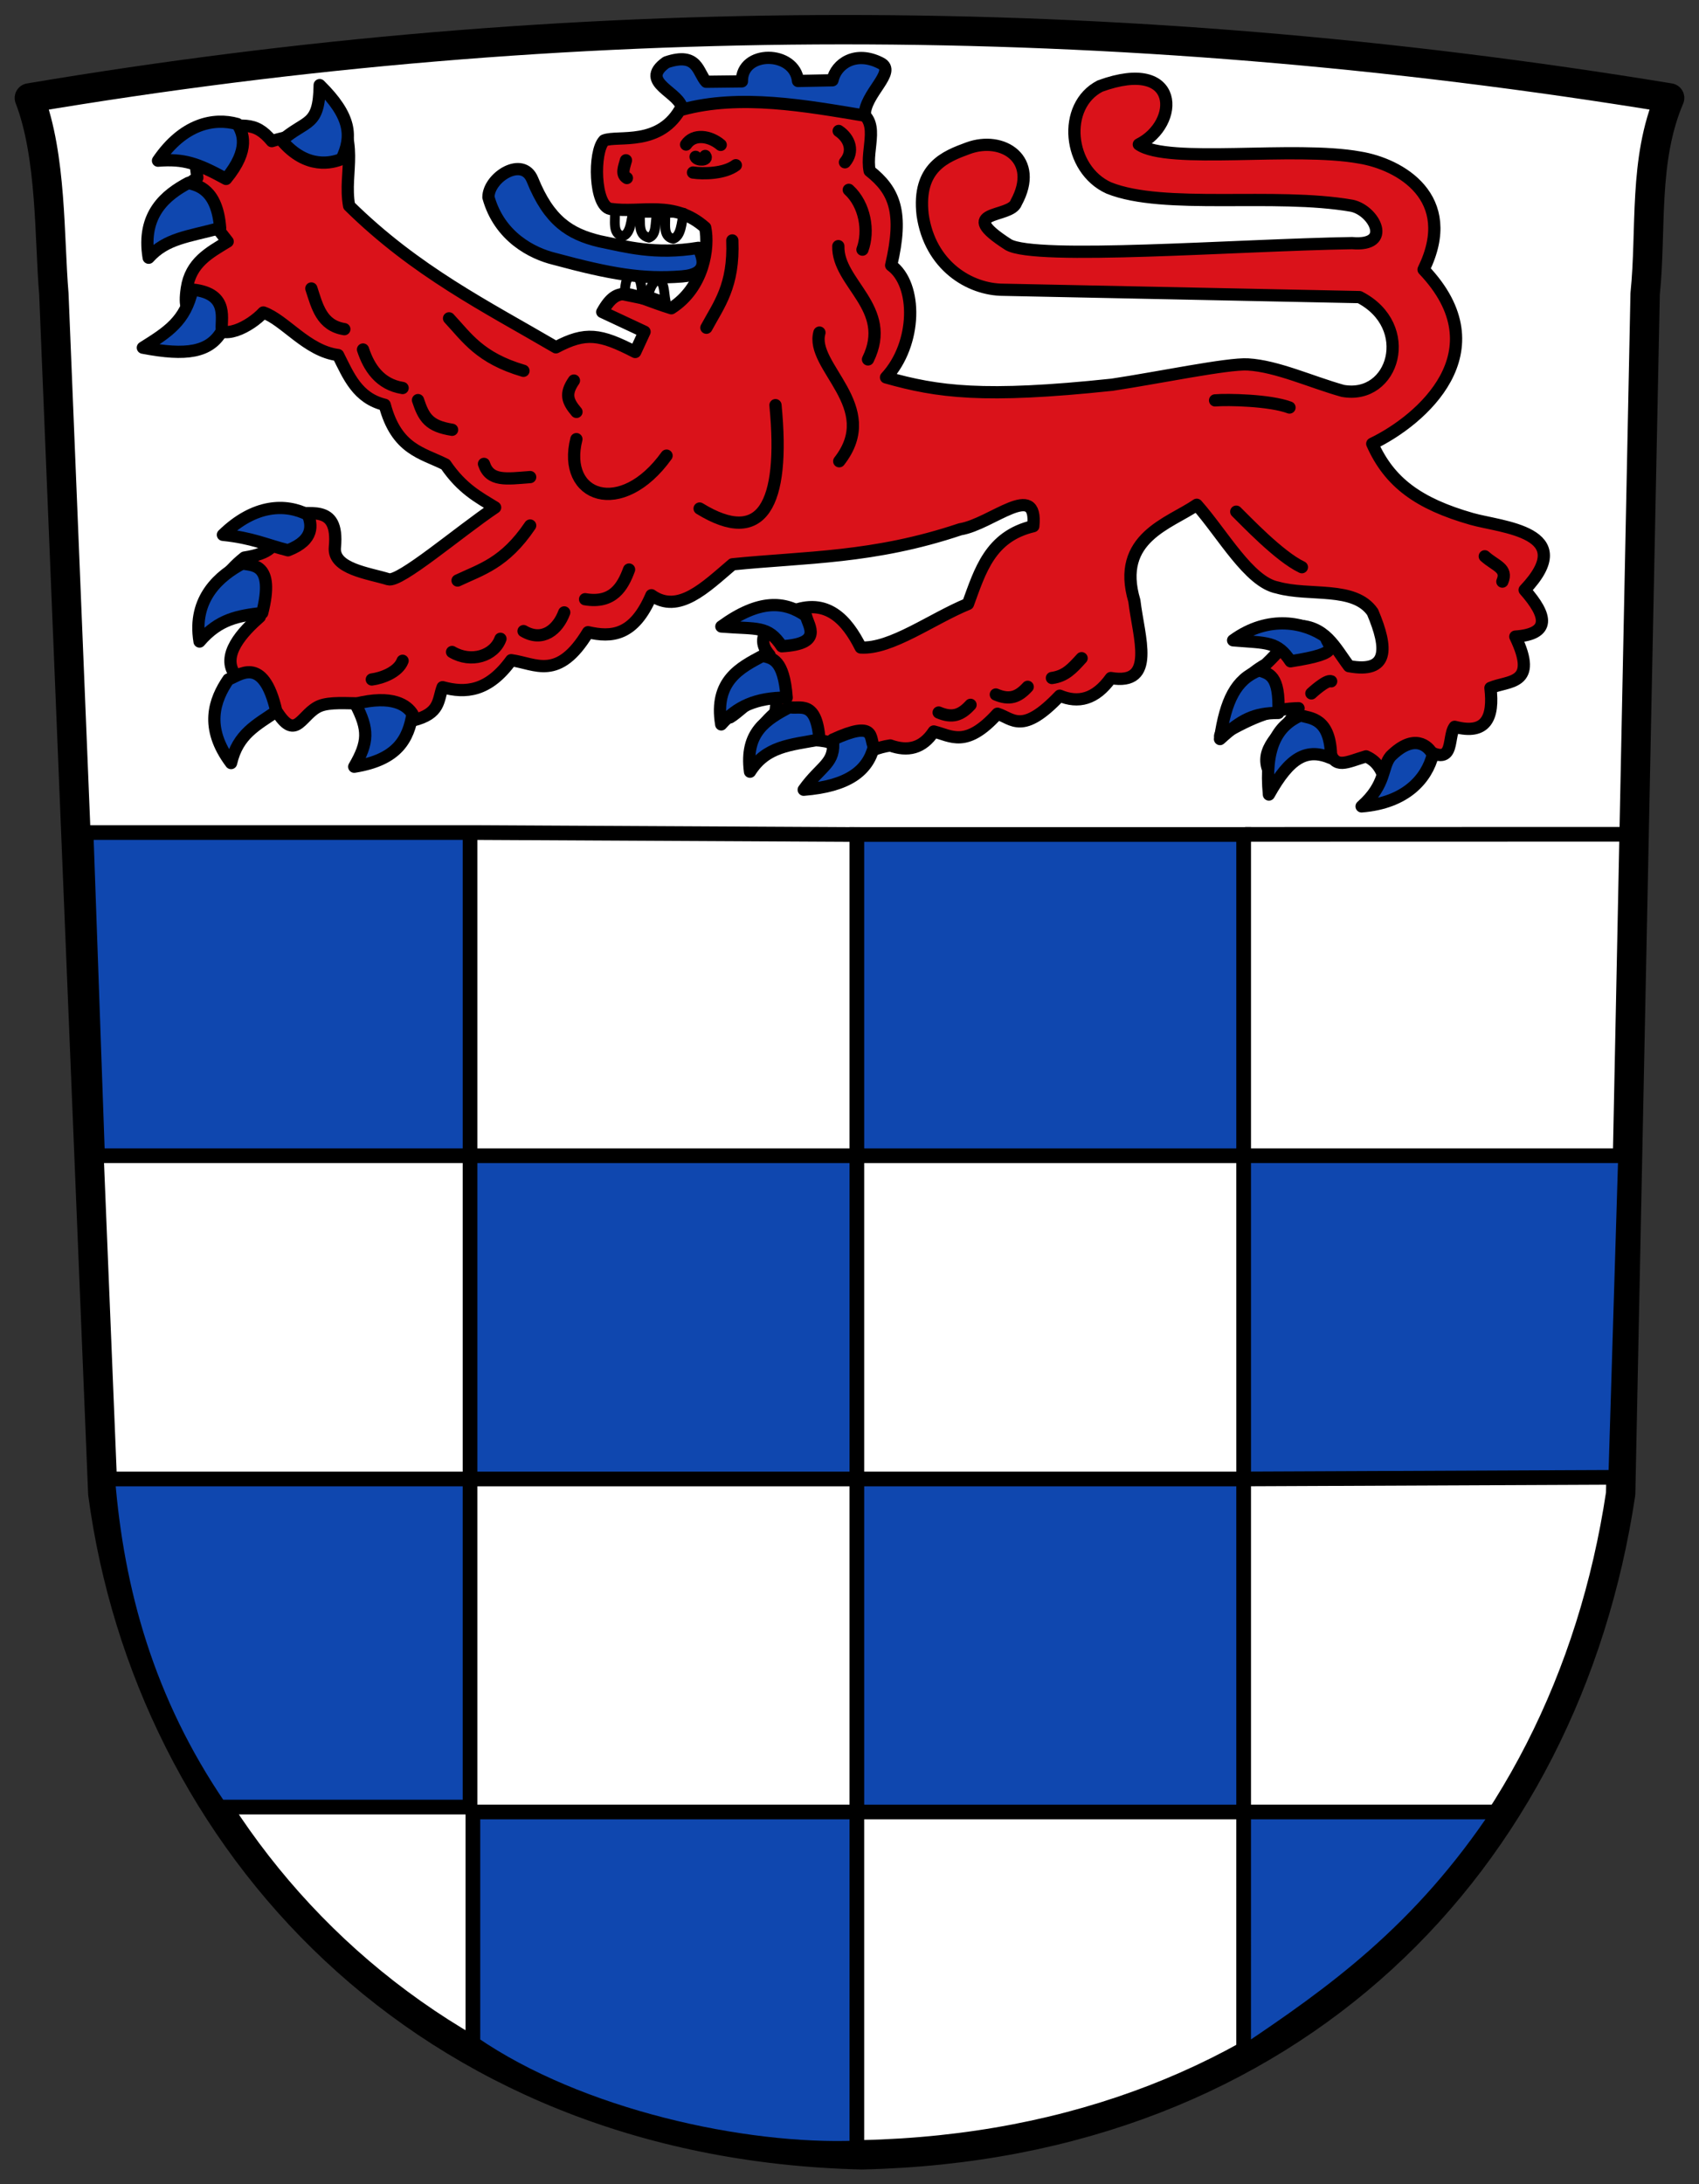
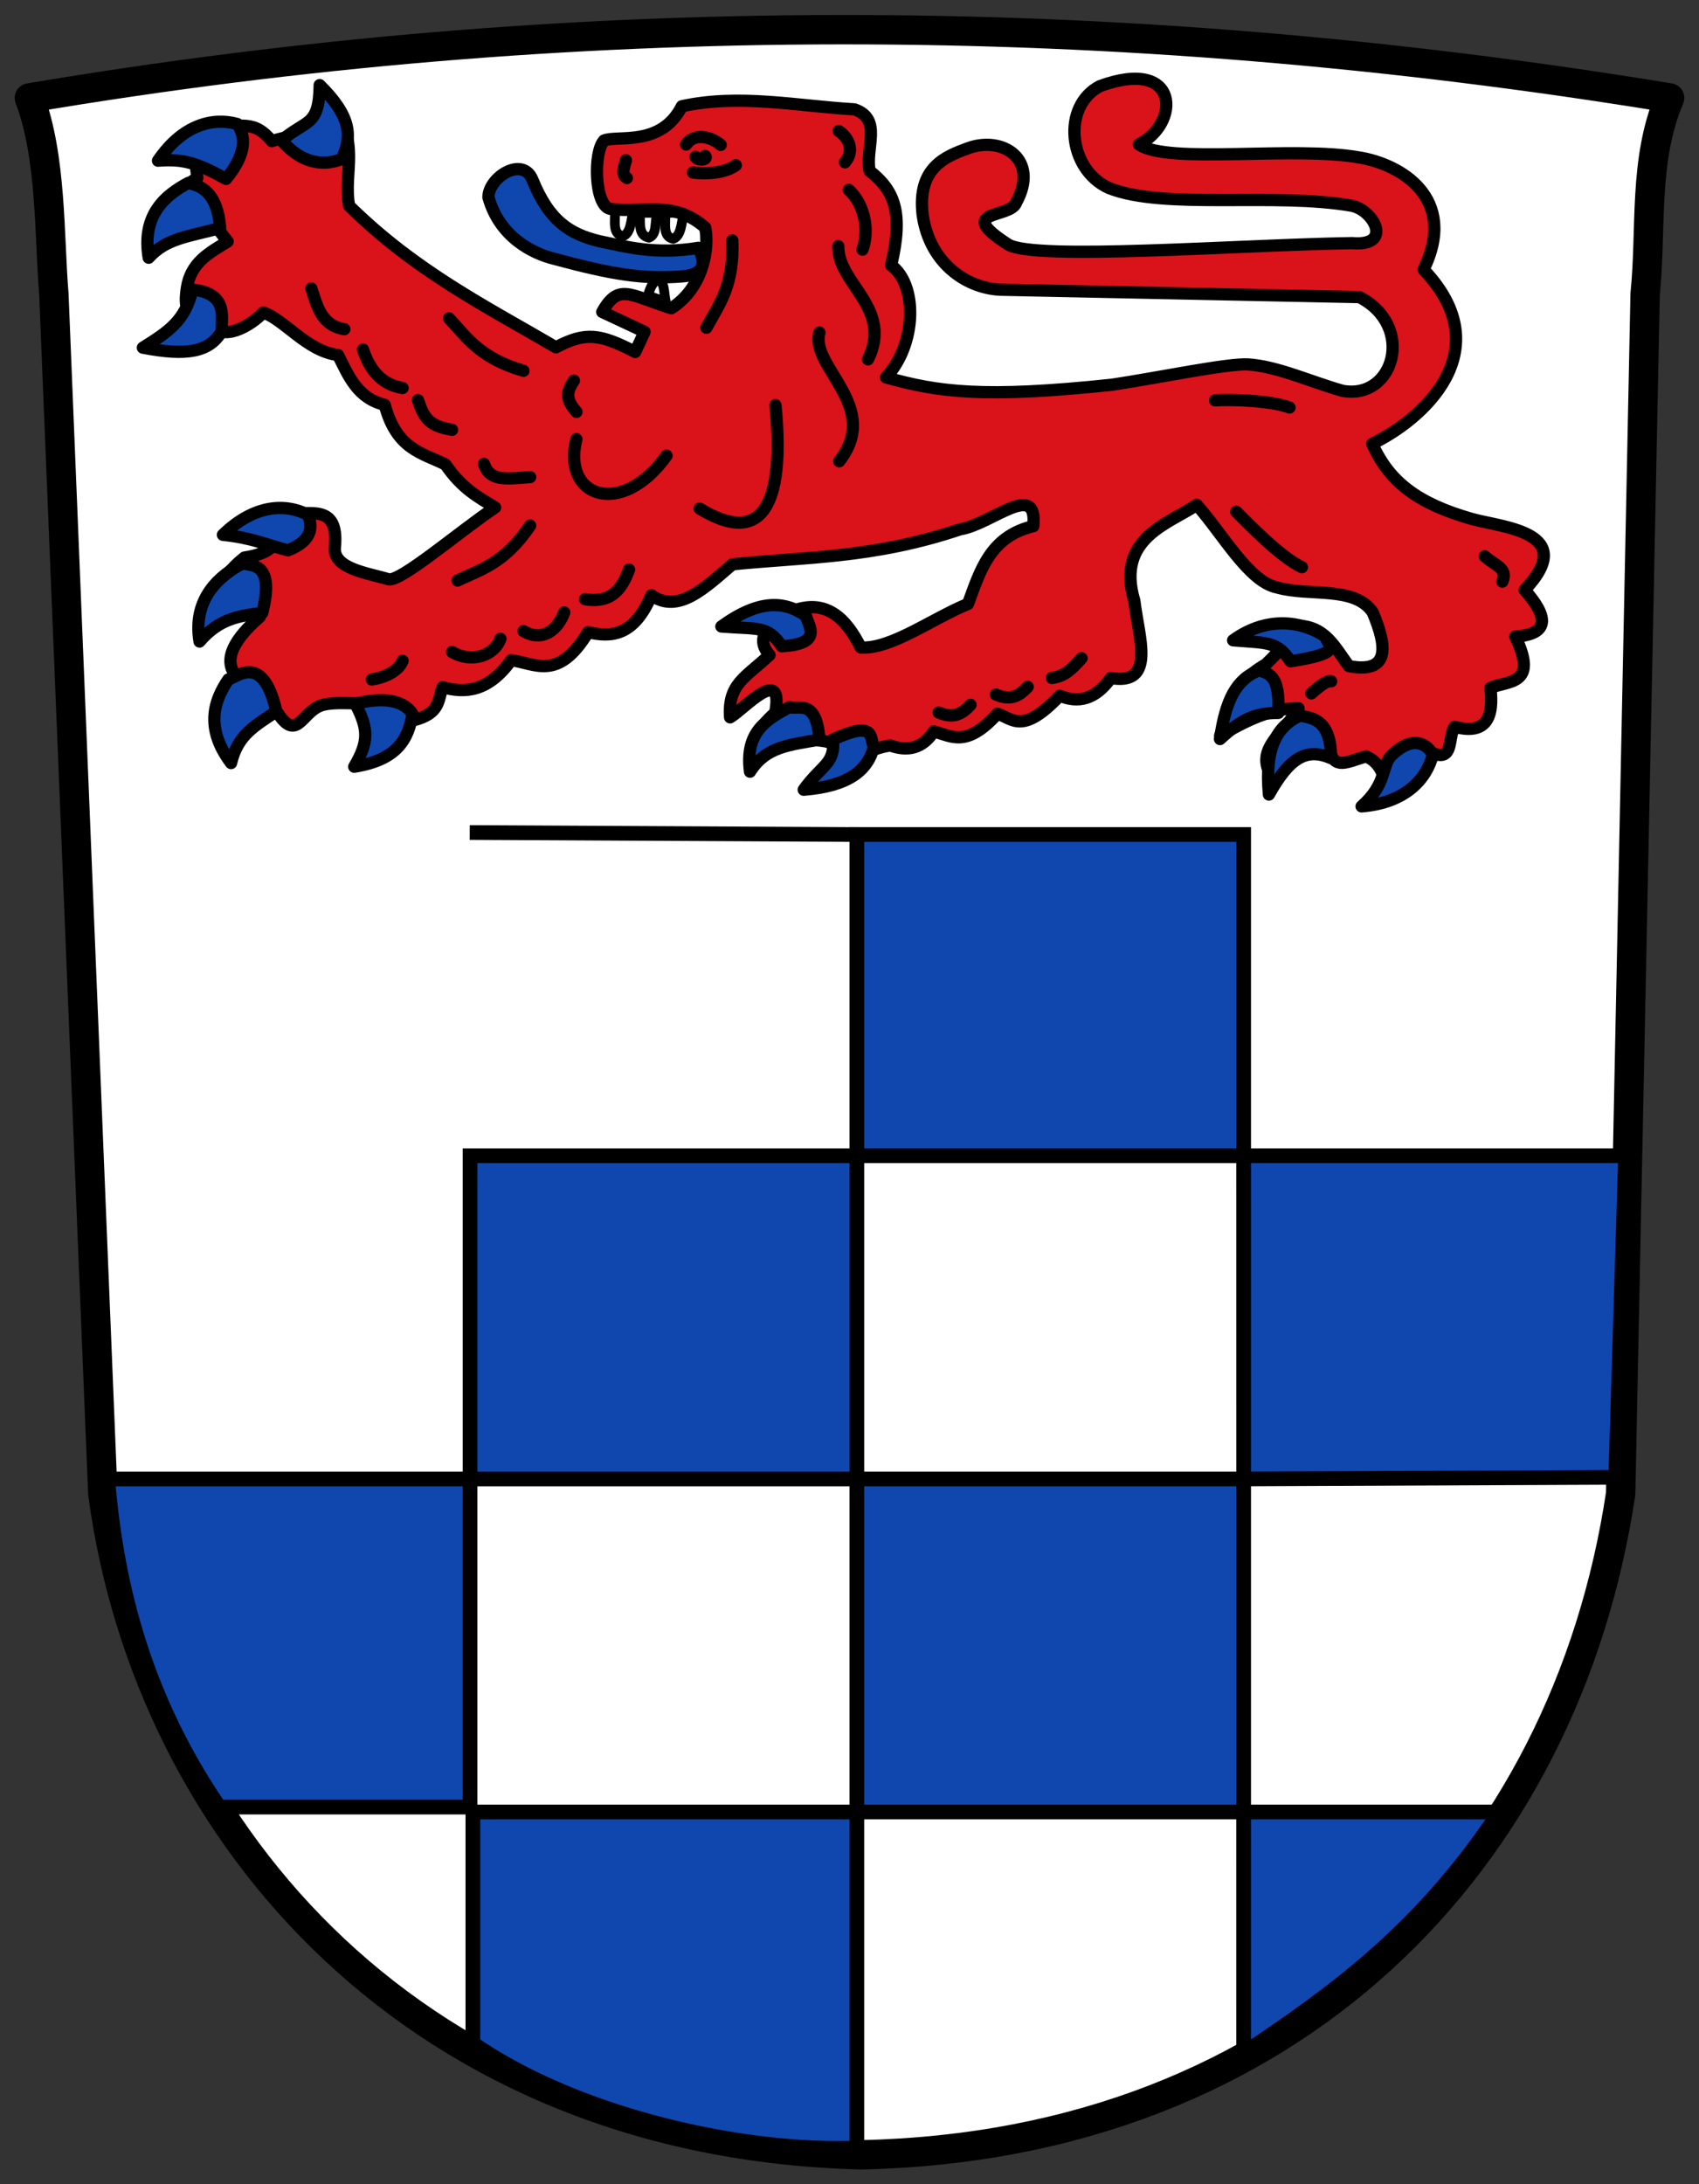
<svg xmlns="http://www.w3.org/2000/svg" height="446" width="347" version="1.1">
  <rect width="100%" height="100%" fill="#333333" stroke="none" />
  <g stroke="#000" stroke-miterlimit="4" transform="translate(1,0)">
    <path stroke-linejoin="round" d="M5,20c109.69-18.47,221.06-18.704,335,0-5.425,12.719-3.641,26.777-5,40l-5,245c-11.24,75.04-67.03,133.07-155,135-89.867-2.15-145.56-64.52-155-135l-10-245c-0.963-11.442-0.416-28.085-5-40z" stroke-linecap="round" stroke-dasharray="none" stroke-width="6" fill="#FFF" />
-     <path stroke-linejoin="miter" d="M16.58,170,95,170v66h-76.08z" stroke-linecap="square" stroke-width="3" fill="#0f47af" />
    <rect stroke-linejoin="miter" stroke-dasharray="none" height="65.602" width="79" stroke-linecap="square" y="170.4" x="174" stroke-width="3" fill="#0f47af" />
    <rect stroke-linejoin="miter" stroke-dasharray="none" height="66" width="79" stroke-linecap="square" y="236" x="95" stroke-width="3" fill="#0f47af" />
    <path stroke-linejoin="miter" d="m253,236,78,0-2.006,65.666-75.99,0.33z" stroke-linecap="square" stroke-width="3" fill="#0f47af" />
    <rect stroke-linejoin="miter" stroke-dasharray="none" height="68" width="79" stroke-linecap="square" y="302" x="174" stroke-width="3" fill="#0f47af" />
    <path stroke-linejoin="miter" d="m21,302,74,0,0,67-51.208,0c-14.789-21.66-20.958-44.21-22.792-67z" stroke-linecap="square" stroke-width="3" fill="#0f47af" />
    <path stroke-linejoin="miter" d="m95.58,370,78.42,0v68.611c-22.96,0.922-56.686-6.386-78.42-21.357z" stroke-linecap="square" stroke-width="3" fill="#0f47af" />
    <path stroke-linejoin="miter" d="m253,370,52.208,0c-16.15,24.37-34.03,37.09-52.21,49.26z" stroke-linecap="square" stroke-width="3" fill="#0f47af" />
    <path stroke-linejoin="round" d="m54.514,28.817c4.815-1.575,11.857-1.375,11.674-8.504,6.718,8.841,2.841,14.504,4.113,21.71,13.655,13.446,28.014,20.57,42.238,28.899,6.063-3.204,9.011-2.76,16.197,0.953l1.905-4.128-8.638-4.044c3.366-6.059,5.766-3.34,14.108-0.758,6.598-4.204,7.767-12.372,6.916-16.476-6.457-5.697-12.914-2.893-19.372-3.811-3.271-0.601-3.504-11.689-1.27-13.974,2.752-1.127,11.618,1.388,15.879-6.987,11.751-2.57,23.501-0.05,35.251,0.635,5.765,1.961,2.156,7.932,3.099,12.571,5.087,4.011,6.939,8.457,4.392,19.279,5.388,3.89,5.291,16.039-1.046,22.882,10.552,2.985,19.878,4.281,46.18,1.495,9.241-1.381,23.609-4.383,27.722-4.144,5.957,0.345,12.918,3.597,19.372,5.399,10.478,1.892,14.897-13.233,3.416-19.147l-72.648-1.495c-6.993,0.009-15.088-4.973-16.568-15.321-1.12-9.752,4.778-11.92,9.264-13.578,7.075-2.615,14.682,2.267,9.845,11.092-1.074,3.291-12.861,1.377-1.588,8.597,5.594,3.252,46.408,0.074,70.184-0.318,8.366,0.733,4.578-6.619,0-7.622-15.896-2.781-38.423,0.882-49.674-3.641-8.383-3.795-9.634-16.793-1.774-20.813,16.422-5.973,16.36,7.704,7.901,11.921,5.983,4.15,31.655,0.224,45.134,2.688,8.161,1.332,20.214,8.146,13.021,22.866,15.905,16.708-0.495,30.782-10.48,35.569,3.5,7.889,9.435,12.245,20.325,15.353,6.013,1.716,22.087,2.581,10.798,14.5,4.676,5.3,5.364,9.005-1.905,9.528,4.818,10.005-1.466,8.908-5.081,10.48,0.718,6.062-0.858,9.639-7.304,7.939-1.697,2.219,0.547,9.365-7.622,3.493-1.573,3.465-1.286,7.859-6.111,9.698-0.718-3.991-1.905-6.077-4.369-7.157-4.055,1.194-6.321,2.741-7.513-1.232-6.109-1.738-10.949-1.339-12.61,3.564-1.408-4.652,3.701-7.508,6.336-12.161-4.77,0.091-8.92,1.456-16.01,5.607,2.151-4.842,1.777-10.25,9.303-14.554,5.696-5.388,3.788-5.955,5.886-7.901,6.252-0.219,8.271,4.5,11.115,8.257,8.177,1.507,7.98-3.596,4.841-11.022-3.735-5.424-12.887-3.171-19.449-5.027-5.796-1.119-11.17-10.925-16.476-16.902-5.535,3.831-16.6,6.715-12.741,19.613,0.87,7.451,4.511,17.364-4.802,15.763-3.16,4.407-6.683,5.184-10.441,3.609-7.657,8.06-9.595,4.684-12.719,3.679-6.438,7.098-9.418,4.511-13.005,3.625-2.321,3.526-5.375,4.117-8.892,2.858-4.906,0.722-9.07,3.668-12.78,7.978-0.974-2.871,3.693-5.742,0.395-8.613-4.643-1.328-13.667,0.25-15.363,2.914,0.845-3.705-0.001-5.244,4.248-8.948,1.857-10.08-6.41-0.668-9.21,0.93-0.49-6.842,3.159-8.134,8.05-12.734-4.002-4.564,2.416-7.469,4.335-8.838,7.395-3.023,11.511,1.747,14.291,7.304,6.18,0.408,14.602-5.907,21.913-8.892,2.474-6.727,4.483-13.792,13.338-15.879,0.97-9.516-8.515-0.395-14.926,0.635-17.733,5.95-31.55,5.636-46.511,7.151-5.519,4.685-11.037,10.259-16.556,6.319-3.582,8.377-8.179,8.632-12.944,7.545-6.09,10.066-10.733,6.387-15.693,5.716-4.671,6.44-9.341,6.798-14.012,5.514-0.992,2.603-0.376,5.404-6.1,6.799-4.17,1.016-6.283,8.351-10.53,8.894,4.361-5.532,2.623-9.738-0.511-12.385-2.415-0.016-5.86-0.29-7.866,0.493-3.793,1.481-4.794,7.383-8.695,1.428-4.339-0.492-7.289,2.723-9.845,6.987-0.35-5.54,2.163-6.815,1.321-14.572-3.308-4.072,1.526-9.073,4.883-12.008-3.482-2.676-6.904-1.547-10.968-0.732,1.489-4.409,4.101-8.423,7.838-11.375,10.76-1.654,3.866-7.261,8.955-9.229,3.796,0.891,10.434-2.285,9.518,7.131-0.431,4.429,6.942,5.289,10.922,6.525,2.312,0.718,14.536-9.772,21.804-14.658-3.38-2.08-6.759-3.809-10.139-8.775-4.699-2.373-9.978-3.006-12.408-12.183-5.608-1.361-7.388-5.912-9.528-10.163-6.365-0.803-10.873-7.166-15.264-8.695-2.596,2.796-8.734,6.254-10.539,2.057-1.895-4.406-6.271,1.05-5.091-6.967,0.78-5.3,4.595-7.284,8.347-9.578l-2.223-2.858c-5.587,1.097-8.62,0.756-12.61,3.981-1.938-7.352,4.031-10.965,8.636-14.16-0.69-5.332-0.922-8.127,1.418-10.085,8.031-0.521,10.203-1.664,13.797,2.62z" stroke-linecap="round" stroke-dasharray="none" stroke-width="2.5" fill="#da121a" />
    <path stroke-linejoin="round" d="m98.754,40.277c2.246,8.091,8.982,11.482,13.474,12.575,11.566,3.12,18.02,4.222,26.049,3.593,5.669-0.444,4.321-3.743,3.368-5.839-8.879,1.473-14.889-0.267-20.21-1.347-6.091-1.474-10.275-4.134-13.698-12.575-1.981-4.886-8.959-0.487-8.983,3.593z" stroke-linecap="butt" stroke-dasharray="none" stroke-width="2.5" fill="#0f47af" />
    <path stroke-linejoin="round" d="m305.84,118.76c1.173-2.77-1.423-3.19-3.593-5.165m-35.414,27.993s3.094-2.89,4.042-2.47m-57.033-0.674c2.77-0.399,4.088-1.872,6.063-4.042m-17.52,7.415c2.77,1.173,4.537,0.598,6.512-1.572m-18.188,5.248c2.77,1.173,4.537,0.598,6.512-1.572m54.269-39.44c1.644,1.571,8.694,9.107,13.404,11.337m-17.73-34.063c2.553-0.215,11.217-0.048,15.201,1.457m-121.3-51.185c0.357,0.835,2.582,0.7,1.973-0.178m6.246,1.886c-2.355,1.778-6.658,1.797-8.747,1.494m-13.695-2.501c-0.401,1.489-1.016,2.898,0.195,3.624m12.088-6.836c1.581-2.328,4.892-1.785,7.071,0.069m28.953,21.391c1.418-3.823,0.5-9.199-2.794-12.211m-2.061-12.026c2.328,1.581,3.132,4.219,1.279,6.397m-1.355,17.124c-0.204,7.645,11.226,12.6,6.063,23.13m-9.92-5.479c-2,6.971,12.797,15.07,4.042,26.273m-28.514,9.655c12.703,7.807,17.474-0.594,15.494-21.109m-40.66,6.941c-3.016,11.848,9.165,16.248,18.414,3.368m8.139-26.119c2.541-4.721,5.665-8.526,5.29-17.825m-57.852,15.907c3.66,3.917,6.266,8.094,15.197,10.713m10.308,1.993c-1.879,2.704-1.336,4.219,0.518,6.397m-24.283,34.434c4.843-2.299,9.614-3.515,14.825-11.229m-32.341,31.436c2.017-0.257,5.39-1.458,6.288-3.817m37.273-12.57c5.689,0.948,7.681-2.546,8.982-6.063m-21.551,12.571c3.892,2.296,7.008-0.3,8.309-3.817m-22.907,8.083c3.892,2.296,8.579,0.822,9.881-2.695m-3.364-35.717c1.198,3.643,4.537,3.068,9.431,2.695m-22.907-15.719c1.198,3.643,2.292,5.314,6.961,6.063m-18.19-16.393c1.198,3.643,3.414,7.11,8.084,7.86m-18.638-20.323c1.198,3.643,2.067,7.559,6.737,8.309" stroke-linecap="round" stroke-dasharray="none" stroke-width="2.5" fill="none" />
    <path stroke-linejoin="round" d="m29.365,52.628c-1.49-8.944,3.615-12.88,8.084-15.27,1.964,0.474,5.916,1.31,6.512,9.207-6.507,1.759-11.027,2.082-14.596,6.063z" stroke-linecap="butt" stroke-dasharray="none" stroke-width="2.5" fill="#0f47af" />
    <path stroke-linejoin="round" d="m31.272,32.811c5.114-7.487,11.321-8.856,16.201-7.489,1.09,1.702,2.733,5.1-2.302,11.214-5.914-3.233-8.568-4.128-13.899-3.725z" stroke-linecap="butt" stroke-dasharray="none" stroke-width="2.5" fill="#0f47af" />
    <path stroke-linejoin="round" d="m64.291,17.379c6.457,6.366,6.699,10.536,4.484,15.095-1.869,0.769-7.122,2.245-12.24-3.798,5.055-4.357,7.636-2.72,7.757-11.297z" stroke-linecap="butt" stroke-dasharray="none" stroke-width="2.5" fill="#0f47af" />
    <path stroke-linejoin="round" d="m28.178,70.996c8.904,1.712,13.661,0.959,16.162-3.449-0.425-1.976,1.819-7.625-6.06-8.418-1.402,6.412-5.037,8.69-10.102,11.867z" stroke-linecap="butt" stroke-dasharray="none" stroke-width="2.5" fill="#0f47af" />
    <path stroke-linejoin="round" d="m39.756,131c-1.49-8.944,4.289-13.554,8.758-15.944,1.978,0.464,6.674-0.213,4.042,10.105-4.883,0.593-8.839,1.207-12.8,5.839z" stroke-linecap="butt" stroke-dasharray="none" stroke-width="2.5" fill="#0f47af" />
    <path stroke-linejoin="round" d="m44.528,109.21c6.508-6.313,12.863-6.414,17.371-4.098,0.727,1.885,1.439,5.129-4.081,7.254-4.536-1.138-7.228-2.533-13.29-3.156z" stroke-linecap="butt" stroke-dasharray="none" stroke-width="2.5" fill="#0f47af" />
    <path stroke-linejoin="round" d="m46.194,155.81c-5.452-7.246-3.41-12.89-0.55-17.073,2.003-0.633,7.102-5.38,9.799,6.527-4.058,2.781-7.874,4.61-9.249,10.547z" stroke-linecap="butt" stroke-dasharray="none" stroke-width="2.5" fill="#0f47af" />
    <path stroke-linejoin="round" d="m71.347,156.56c8.956-1.419,11.052-5.769,11.904-10.764-1.072-1.713-3.993-4.016-11.673-2.081,2.78,5.269,2.682,7.847-0.232,12.846z" stroke-linecap="butt" stroke-dasharray="none" stroke-width="2.5" fill="#0f47af" />
-     <path stroke-linejoin="round" d="m146.3,147.92c-1.49-8.944,3.963-11.612,8.431-14.001,1.964,0.474,4.344,0.636,4.94,8.533-6.313,0.004-10.168,1.843-13.372,5.468z" stroke-linecap="butt" stroke-dasharray="none" stroke-width="2.5" fill="#0f47af" />
    <path stroke-linejoin="round" d="m163.15,161.26c9.039-0.721,13.084-3.857,14.32-8.771-0.923-1.823,0.518-5.535-8.381-1.469,0.608,4.882-2.406,5.276-5.94,10.241z" stroke-linecap="butt" stroke-dasharray="none" stroke-width="2.5" fill="#0f47af" />
    <path stroke-linejoin="round" d="m277.09,164.66c9.039-0.721,13.309-5.653,14.545-10.568-0.923-1.823-3.818-4.423-8.605,0.327-1.863,2.187-0.834,5.725-5.94,10.241z" stroke-linecap="butt" stroke-dasharray="none" stroke-width="2.5" fill="#0f47af" />
    <path stroke-linejoin="round" d="m250.85,130.75c7.335-5.33,14.763-3.633,18.898-0.703,0.456,1.972,3.951,3.262-7.176,4.988-2.713-4.104-4.687-3.709-11.723-4.284z" stroke-linecap="butt" stroke-dasharray="none" stroke-width="2.5" fill="#0f47af" />
    <path stroke-linejoin="round" d="m248.17,150.91c1.163-7.935,3.27-12.2,7.993-14.038,1.893,0.706,4.278,0.795,3.926,8.706-4.919,0.005-7.564,1.348-11.919,5.332z" stroke-linecap="butt" stroke-dasharray="none" stroke-width="2.5" fill="#0f47af" />
    <path stroke-linejoin="round" d="m146.33,127.93c7.721-5.611,12.94-5.242,17.293-2.159,0.481,2.082,3.588,5.696-4.953,6.196-2.856-4.319-4.934-3.431-12.34-4.037z" stroke-linecap="butt" stroke-dasharray="none" stroke-width="2.5" fill="#0f47af" />
    <path stroke-linejoin="round" d="m152.18,157.58c-1.068-8.082,3.333-10.667,8.037-13.183,2.068,0.499,5.518-1.694,6.146,6.619-5.986,1.111-10.882,1.335-14.183,6.564z" stroke-linecap="butt" stroke-dasharray="none" stroke-width="2.5" fill="#0f47af" />
    <path stroke-linejoin="round" d="m258.16,162.24c-0.89-9.503,1.58-13.983,6.452-16.155,2.027,0.646,6.216,0.393,6.247,8.729-4.936-2.109-8.402-0.291-12.699,7.426z" stroke-linecap="butt" stroke-dasharray="none" stroke-width="2.5" fill="#0f47af" />
    <path stroke-linejoin="miter" d="m94.939,170,79.707,0.412" stroke-linecap="butt" stroke-dasharray="none" stroke-width="3" fill="none" />
-     <path stroke-linejoin="miter" d="m253.31,170.38,78.477-0.02" stroke-linecap="butt" stroke-dasharray="none" stroke-width="3" fill="none" />
-     <path stroke-linejoin="round" d="m138.28,22.395c11.935-3.261,25.401-0.758,37.336,1.218-0.141-4.412,6.69-9.008,3.226-10.73-5.045-2.585-9.063,0.076-9.817,3.509l-7.04,0.141c-0.68-6.261-11.556-6.358-11.459,0.08l-7.298,0.084c-1.735-1.849-1.644-6.194-8.154-3.967-5.925,4.19,3.276,6.172,3.205,9.664z" stroke-linecap="butt" stroke-dasharray="none" stroke-width="2.5" fill="#0f47af" />
    <path stroke-linejoin="round" d="m124.57,42.919c0.196,1.998-0.657,4.831,1.655,5.319,1.631-0.621,1.676-3.224,2.127-5.319z" stroke-linecap="round" stroke-dasharray="none" stroke-width="2" fill="none" />
    <path stroke-linejoin="round" d="m129.65,43.451c0.196,1.998-0.42,4.595,1.891,5.082,1.631-0.621,1.203-2.987,1.655-5.082z" stroke-linecap="round" stroke-dasharray="none" stroke-width="2" fill="none" />
    <path stroke-linejoin="round" d="m134.85,43.451c0.196,1.998-0.657,4.831,1.655,5.319,1.631-0.621,1.676-3.224,2.127-5.319z" stroke-linecap="round" stroke-dasharray="none" stroke-width="2" fill="none" />
-     <path stroke-linejoin="round" d="m126.34,60.352c0.669-1.88-0.066-3.767,2.246-4.255,1.631,0.621,1.321,2.987,1.773,5.082z" stroke-linecap="round" stroke-dasharray="none" stroke-width="2" fill="none" />
    <path stroke-linejoin="round" d="m131.31,60.352c0.669-1.88,0.643-1.994,1.891-3.428,1.631,0.621,1.321,2.633,1.773,4.728z" stroke-linecap="round" stroke-dasharray="none" stroke-width="2" fill="none" />
  </g>
</svg>